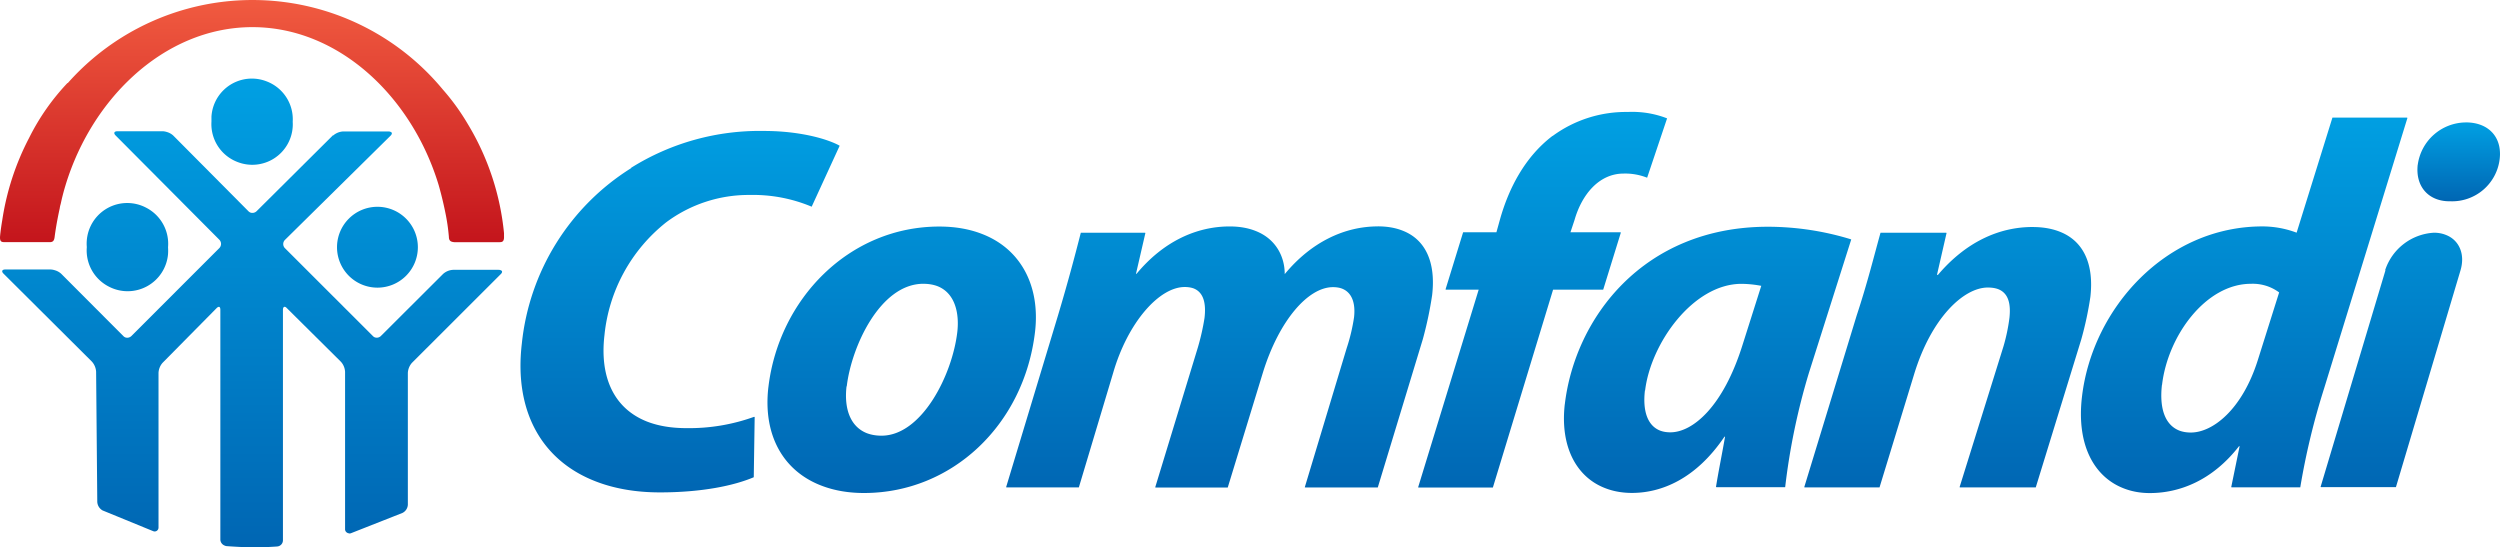
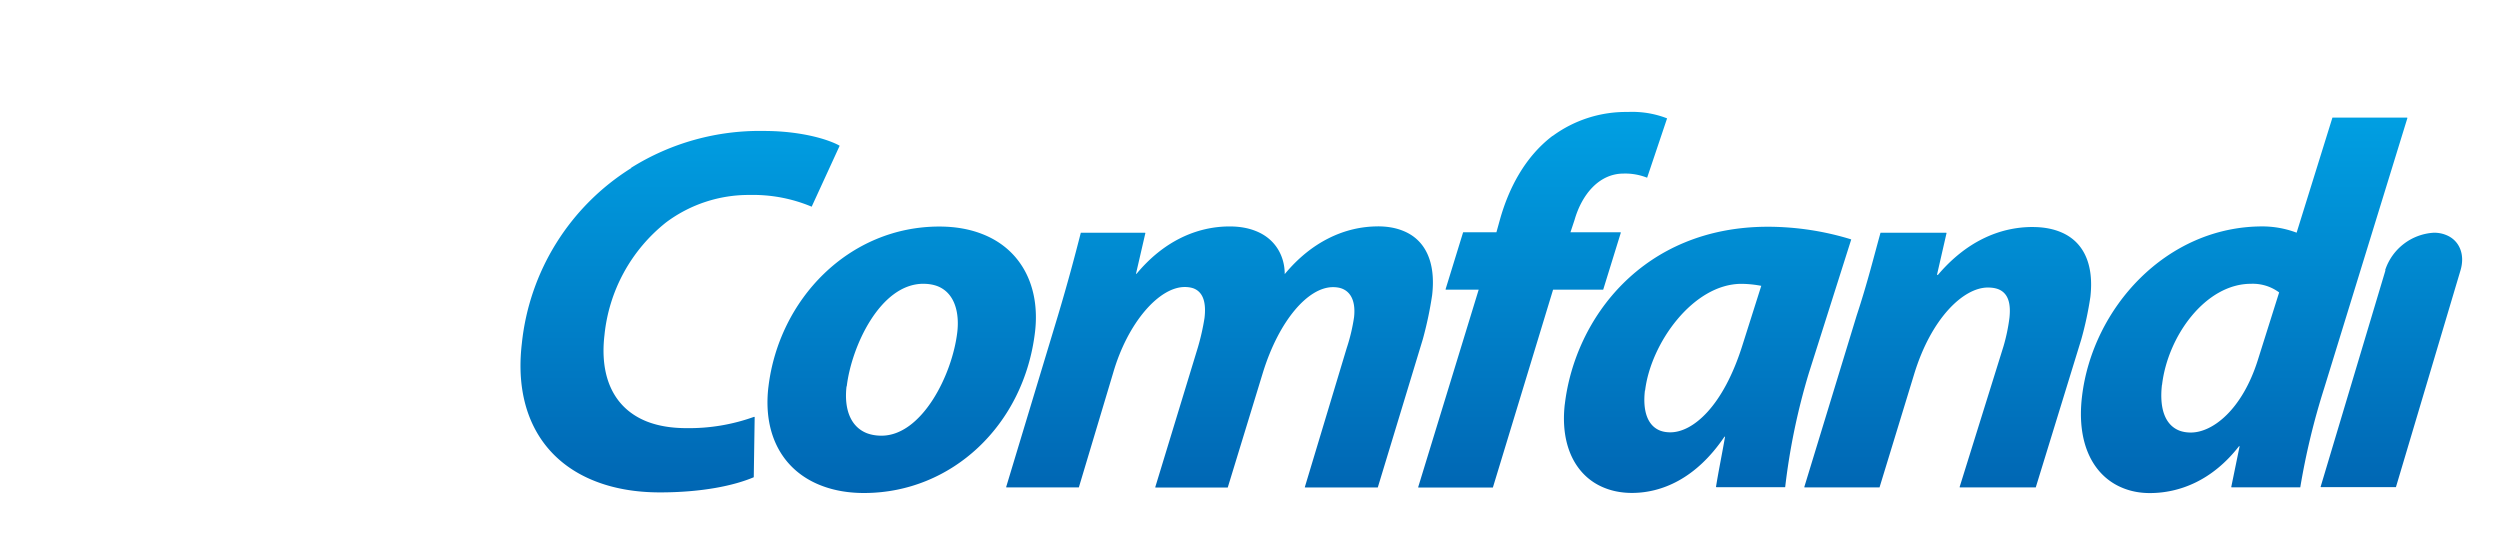
<svg xmlns="http://www.w3.org/2000/svg" xmlns:xlink="http://www.w3.org/1999/xlink" width="170mm" height="37.225mm" viewBox="0 0 170 37.225" version="1.1" id="svg5" xml:space="preserve">
  <defs id="defs2">
    <linearGradient id="linearGradient972">
      <stop style="stop-color:#00a0e3;stop-opacity:1;" offset="0" id="stop968" />
      <stop style="stop-color:#0066b3;stop-opacity:1;" offset="1" id="stop970" />
    </linearGradient>
    <linearGradient id="linearGradient3705">
      <stop style="stop-color:#f15b40;stop-opacity:1;" offset="0" id="stop3701" />
      <stop style="stop-color:#c4151c;stop-opacity:1;" offset="1" id="stop3703" />
    </linearGradient>
    <linearGradient id="linearGradient3697">
      <stop style="stop-color:#00a0e3;stop-opacity:1;" offset="0" id="stop3693" />
      <stop style="stop-color:#0066b3;stop-opacity:1;" offset="1" id="stop3695" />
    </linearGradient>
    <style id="style146">.cls-1{fill:none;}.cls-2{fill:#1970b7;}.cls-3{clip-path:url(#clip-path);}.cls-4{clip-path:url(#clip-path-2);}.cls-5{clip-path:url(#clip-path-3);}.cls-6{clip-path:url(#clip-path-4);}.cls-7{clip-path:url(#clip-path-5);}.cls-8{clip-path:url(#clip-path-6);}.cls-9{clip-path:url(#clip-path-7);}.cls-10{clip-path:url(#clip-path-8);}.cls-11{clip-path:url(#clip-path-9);}.cls-12{fill:#e24b37;}.cls-13{clip-path:url(#clip-path-10);}.cls-14{clip-path:url(#clip-path-11);}.cls-15{clip-path:url(#clip-path-12);}.cls-16{clip-path:url(#clip-path-13);}.cls-17{clip-path:url(#clip-path-14);}</style>
    <linearGradient xlink:href="#linearGradient3697" id="linearGradient2238" x1="-132.973" y1="80.13" x2="-108.421" y2="80.13" gradientUnits="userSpaceOnUse" gradientTransform="matrix(0,1.299,-1.299,0,121.195,178.01)" />
    <linearGradient xlink:href="#linearGradient3697" id="linearGradient3699" x1="-64.794" y1="79.578" x2="-44.83" y2="79.578" gradientUnits="userSpaceOnUse" gradientTransform="matrix(0,1.299,-1.299,0,206.03,91.74)" />
    <linearGradient xlink:href="#linearGradient3705" id="linearGradient3707" x1="-127.045" y1="70.079" x2="-114.363" y2="70.079" gradientUnits="userSpaceOnUse" gradientTransform="matrix(0,1.299,-1.299,0,108.135,164.968)" />
    <linearGradient xlink:href="#linearGradient972" id="linearGradient974" x1="162.105" y1="256.583" x2="167.47" y2="256.583" gradientUnits="userSpaceOnUse" gradientTransform="rotate(90,288.778,134.998)" />
  </defs>
  <g id="layer1">
    <path id="path263" style="fill:url(#linearGradient3699);fill-opacity:1;stroke-width:0.344" d="m 111.232,7.61 a 6.48,6.48 0 0 0 -0.539,0.004 8.417,8.417 0 0 0 -5.109,1.629 l -0.011,-0.003 c -1.91,1.453 -2.988,3.611 -3.569,5.662 l -0.248,0.893 h -2.264 l -1.199,3.893 h 0.031 l -0.004,0.01 h 2.23 l -4.119,13.444 h 0.03 l -0.003,0.01 h 5.057 l 4.095,-13.457 h 3.408 l 1.203,-3.889 h -0.03 l 0.003,-0.01 h -3.404 l 0.279,-0.839 c 0.498,-1.738 1.672,-3.154 3.335,-3.154 a 4.04,4.04 0 0 1 1.601,0.282 l 1.357,-4.037 a 6.48,6.48 0 0 0 -0.027,-0.009 v -5.2e-4 a 6.48,6.48 0 0 0 -2.103,-0.427 z m 47.374,0.385 -2.436,7.827 a 6.62,6.62 0 0 0 -2.323,-0.426 c -6.548,0 -11.564,5.559 -12.272,11.574 -0.391,3.308 0.843,5.456 2.812,6.228 l 0.001,5.2e-4 c 0.547,0.219 1.152,0.33 1.794,0.33 2.061,0 4.28,-0.883 6.07,-3.185 h 0.042 l -0.572,2.786 h 0.029 l -0.002,0.01 h 4.669 a 48.442,48.442 0 0 1 1.619,-6.719 l 5.672,-18.412 h -0.03 l 0.003,-0.011 z M 51.947,8.905 A 16.46,16.46 0 0 0 42.918,11.409 v 0.024 a 16.013,16.013 0 0 0 -7.432,11.919 c -0.555,4.705 1.431,8.052 5.139,9.427 1.234,0.462 2.66,0.704 4.248,0.704 2.865,0 5.043,-0.461 6.383,-1.031 l 0.062,-4.102 a 13.028,13.028 0 0 1 -0.027,0.009 v -0.019 a 13.028,13.028 0 0 1 -4.624,0.773 c -1.032,0 -1.922,-0.156 -2.671,-0.447 -2.263,-0.894 -3.225,-3.036 -2.892,-5.878 a 11.2,11.2 0 0 1 4.199,-7.672 9.372,9.372 0 0 1 5.665,-1.859 10.307,10.307 0 0 1 3.55,0.542 10.307,10.307 0 0 1 0.649,0.245 10.307,10.307 0 0 1 0.027,0.011 l 1.903,-4.144 c -0.128,-0.076 -0.305,-0.16 -0.522,-0.246 -0.06,-0.024 -0.125,-0.049 -0.191,-0.073 -0.004,-0.001 -0.008,-0.003 -0.01,-0.004 -0.925,-0.337 -2.474,-0.683 -4.426,-0.683 z m 41.749,6.49 c -2.253,1.6e-4 -4.52,1.049 -6.335,3.246 0.006,-1.13 -0.556,-2.38 -1.982,-2.937 -0.483,-0.193 -1.067,-0.306 -1.763,-0.306 -2.233,0 -4.487,0.999 -6.332,3.222 h -0.038 l 0.643,-2.786 h -0.029 l 0.002,-0.01 h -4.367 c -0.395,1.553 -0.896,3.435 -1.552,5.627 l -3.529,11.681 h 0.031 l -0.004,0.011 h 4.92 l 2.333,-7.786 c 0.996,-3.436 3.13,-5.84 4.865,-5.84 0.233,0 0.43,0.032 0.599,0.092 0.706,0.272 0.863,1.053 0.748,2.02 a 15.766,15.766 0 0 1 -0.45,1.993 l -2.903,9.52 h 0.031 l -0.004,0.01 h 4.906 l 2.405,-7.861 c 1.089,-3.487 3.05,-5.765 4.751,-5.765 0.218,0 0.411,0.029 0.579,0.086 0.707,0.254 0.964,0.99 0.854,1.965 a 12.444,12.444 0 0 1 -0.499,2.092 l -2.852,9.468 h 0.031 l -0.003,0.011 h 4.937 l 3.064,-10.087 a 25.396,25.396 0 0 0 0.632,-2.989 c 0.259,-2.216 -0.44,-3.746 -1.945,-4.363 -4.56e-4,-1.9e-4 -6.21e-4,-3.2e-4 -10e-4,-5.2e-4 -0.056,-0.023 -0.112,-0.045 -0.169,-0.065 -0.457,-0.165 -0.982,-0.251 -1.574,-0.251 z m -29.821,0.01 c -6.16,0 -10.925,4.954 -11.626,10.936 v -0.01 c -0.382,3.311 1.052,5.768 3.718,6.733 0.817,0.3 1.751,0.46 2.785,0.46 5.981,0 10.888,-4.635 11.63,-10.963 0.358,-3.055 -0.919,-5.626 -3.621,-6.659 -0.829,-0.321 -1.793,-0.497 -2.886,-0.497 z m 56.345,0.013 -5.2e-4,5.1e-4 c -8.5,0 -13.124,6.232 -13.812,12.073 h -0.003 c -0.327,2.881 0.792,4.997 2.83,5.733 0.005,0.002 0.009,0.004 0.014,0.005 0.031,0.011 0.061,0.022 0.092,0.033 0.493,0.167 1.039,0.256 1.63,0.256 2.017,0 4.36,-0.959 6.294,-3.825 h 0.039 c -0.213,1.236 -0.456,2.398 -0.617,3.426 h 0.029 c -5.2e-4,0.003 -8.6e-4,0.007 -10e-4,0.01 h 4.677 a 44.543,44.543 0 0 1 1.617,-7.782 l 2.876,-9.066 a 19.322,19.322 0 0 0 -0.028,-0.008 l 5.2e-4,-0.003 a 19.322,19.322 0 0 0 -5.638,-0.852 z m 17.995,0.018 c -2.298,0 -4.545,1.031 -6.434,3.254 h -0.021 -0.046 l 0.654,-2.855 h -0.029 l 0.002,-0.01 h -4.466 c -0.433,1.553 -0.896,3.435 -1.621,5.627 l -3.567,11.681 h 0.031 l -0.003,0.011 h 5.092 l 2.35,-7.686 c 1.161,-3.817 3.356,-5.906 5.016,-5.906 0.277,0 0.509,0.038 0.703,0.11 0.7,0.275 0.871,1.003 0.764,1.969 a 12.368,12.368 0 0 1 -0.399,1.907 l -2.992,9.596 h 0.031 l -0.003,0.011 h 5.154 l 3.092,-10.053 a 23.163,23.163 0 0 0 0.622,-2.9 c 0.259,-2.257 -0.481,-3.808 -2.075,-4.434 -0.057,-0.023 -0.115,-0.044 -0.174,-0.064 -6.7e-4,-2.3e-4 -5.5e-4,-8.2e-4 -0.002,-10e-4 -0.486,-0.168 -1.046,-0.255 -1.676,-0.255 z m 27.29,0.389 a 3.71,3.71 0 0 0 -3.316,2.549 h 0.024 l -4.415,14.742 h 0.03 l -0.003,0.01 h 5.098 l 4.391,-14.742 c 0.331,-1.112 -0.097,-2.056 -0.982,-2.405 -0.011,-0.004 -0.022,-0.008 -0.033,-0.013 -0.015,-0.006 -0.03,-0.011 -0.045,-0.017 -0.224,-0.081 -0.474,-0.125 -0.749,-0.125 z m -102.718,3.473 c 0.372,0 0.692,0.059 0.967,0.163 1.189,0.472 1.492,1.832 1.342,3.122 -0.344,2.934 -2.422,7.043 -5.154,7.043 -0.383,0 -0.721,-0.062 -1.015,-0.177 -1.073,-0.435 -1.542,-1.602 -1.362,-3.181 l 0.014,0.007 c 0.313,-2.694 2.268,-6.978 5.208,-6.978 z m 90.274,0 h 5.2e-4 a 3.065,3.065 0 0 1 1.208,0.196 3.065,3.065 0 0 1 0.712,0.391 l -1.463,4.642 c -1.062,3.329 -3.051,4.885 -4.542,4.885 -0.276,0 -0.525,-0.04 -0.748,-0.119 -0.963,-0.356 -1.408,-1.441 -1.216,-3.127 l 0.007,0.003 c 0.388,-3.329 2.964,-6.87 6.043,-6.871 z m -34.641,0.003 a 7.593,7.593 0 0 1 1.346,0.136 l -1.263,3.983 c -1.323,4.25 -3.402,5.978 -4.92,5.978 -0.258,0 -0.486,-0.039 -0.686,-0.113 -0.88,-0.341 -1.203,-1.366 -1.041,-2.742 l 0.01,0.018 c 0.385,-3.223 3.267,-7.26 6.555,-7.26 z" />
-     <path style="fill:url(#linearGradient974);fill-opacity:1;stroke-width:0.344" d="m 167.69,8.325 a 3.326,3.326 0 0 0 -3.285,2.899 v -0.031 c -0.168,1.494 0.739,2.494 2.158,2.494 h 0.065 a 3.257,3.257 0 0 0 3.35,-2.872 c 0.179,-1.494 -0.77,-2.491 -2.288,-2.491 z" id="path251" />
-     <path class="cls-12" d="m 4.591,5.641 v 0 a 15.405,15.405 0 0 0 -2.611,3.735 17.773,17.773 0 0 0 -1.824,5.579 c -0.117,0.687 -0.151,1.103 -0.151,1.103 -0.031,0.409 0.113,0.409 0.378,0.409 H 3.374 c 0.213,0 0.313,-0.079 0.344,-0.378 0,0 0.1,-0.828 0.344,-1.924 a 1.632,1.632 0 0 1 0.062,-0.285 l 0.089,-0.399 0.076,-0.299 C 5.965,6.881 11.108,1.845 17.162,1.845 c 5.871,0 10.857,4.734 12.671,10.754 0.203,0.718 0.344,1.333 0.447,1.842 a 13.564,13.564 0 0 1 0.244,1.663 c 0,0.306 0.175,0.344 0.364,0.364 h 3.041 c 0.189,0 0.364,0 0.344,-0.405 v 0 -0.206 a 17.618,17.618 0 0 0 -2.46,-7.418 15.216,15.216 0 0 0 -1.697,-2.347 16.797,16.797 0 0 0 -25.51,-0.44" id="path246" style="fill:url(#linearGradient3707);fill-opacity:1;stroke-width:0.344" />
-     <path id="path252" clip-path="none" style="fill:url(#linearGradient2238);fill-opacity:1;stroke-width:0.344" class="cls-2" d="m 17.083,5.344 a 2.754,2.754 0 0 0 -2.704,2.585 v 0.344 a 2.754,2.754 0 0 0 1.759,2.738 2.754,2.754 0 0 0 3.766,-2.384 2.642,2.642 0 0 0 0,-0.344 2.754,2.754 0 0 0 -1.755,-2.742 2.754,2.754 0 0 0 -1.065,-0.197 z m -9.105,3.582 c -0.216,0 -0.271,0.131 -0.117,0.285 l 7.054,7.091 a 0.405,0.405 0 0 1 0,0.567 l -5.981,5.981 a 0.399,0.399 0 0 1 -0.419,0.091 0.399,0.399 0 0 1 -0.12,-0.081 l -4.229,-4.24 a 1.093,1.093 0 0 0 -0.443,-0.245 1.093,1.093 0 0 0 -0.272,-0.05 H 0.358 c -0.22,0 -0.275,0.131 -0.117,0.285 l 6.006,5.978 a 1.127,1.127 0 0 1 0.289,0.687 l 0.079,8.86 a 0.711,0.711 0 0 0 0.36,0.574 l 3.405,1.395 a 0.258,0.258 0 0 0 0.005,10e-4 l 0.022,0.009 a 0.258,0.258 0 0 0 0.344,-0.12 0.275,0.275 0 0 0 0.028,-0.138 v -10.499 a 1.113,1.113 0 0 1 0.278,-0.687 l 3.669,-3.714 c 0.07,-0.072 0.134,-0.099 0.185,-0.089 0.045,0.026 0.073,0.089 0.073,0.192 v 15.635 a 0.447,0.447 0 0 0 0.27,0.395 0.447,0.447 0 0 0 0.159,0.048 c 0,0 1.148,0.086 1.941,0.086 0.642,0 1.494,-0.062 1.494,-0.062 a 0.423,0.423 0 0 0 0.392,-0.423 v -15.67 c 0,-0.158 0.064,-0.227 0.156,-0.199 0.031,0.015 0.064,0.037 0.098,0.072 l 3.686,3.656 a 1.103,1.103 0 0 1 0.285,0.687 v 10.685 a 0.271,0.271 0 0 0 0.144,0.258 0.271,0.271 0 0 0 6.6e-4,6.8e-4 0.271,0.271 0 0 0 0.107,0.037 0.271,0.271 0 0 0 0.028,0.01 0.261,0.261 0 0 0 0.134,-0.021 l 3.487,-1.374 a 0.66,0.66 0 0 0 0.368,-0.563 v -8.96 a 1.117,1.117 0 0 1 0.282,-0.687 l 6.033,-6.026 c 0.128,-0.123 0.118,-0.229 -0.003,-0.268 -0.035,-0.017 -0.081,-0.027 -0.142,-0.027 h -3.092 a 1.093,1.093 0 0 0 -0.687,0.285 l -4.226,4.215 a 0.399,0.399 0 0 1 -0.417,0.09 0.399,0.399 0 0 1 -0.119,-0.08 l -5.985,-5.981 a 0.399,0.399 0 0 1 0,-0.566 l 7.177,-7.081 c 0.125,-0.122 0.119,-0.226 6.8e-4,-0.264 -0.035,-0.017 -0.082,-0.028 -0.145,-0.028 h -3.075 a 1.134,1.134 0 0 0 -0.687,0.282 v -0.028 l -5.202,5.171 a 0.409,0.409 0 0 1 -0.423,0.089 0.409,0.409 0 0 1 -0.12,-0.079 l -5.119,-5.153 a 1.086,1.086 0 0 0 -0.443,-0.246 1.086,1.086 0 0 0 -0.272,-0.05 z m 0.691,4.879 a 2.758,2.758 0 0 0 -2.766,2.528 2.652,2.652 0 0 0 0,0.468 2.758,2.758 0 0 0 1.5,2.689 2.758,2.758 0 0 0 4.024,-2.212 3.535,3.535 0 0 0 0,-0.467 2.758,2.758 0 0 0 -1.507,-2.697 2.758,2.758 0 0 0 -1.251,-0.309 z m 16.996,0.257 a 2.749,2.749 0 0 0 -2.748,2.748 2.749,2.749 0 1 0 2.748,-2.748 z" />
  </g>
</svg>